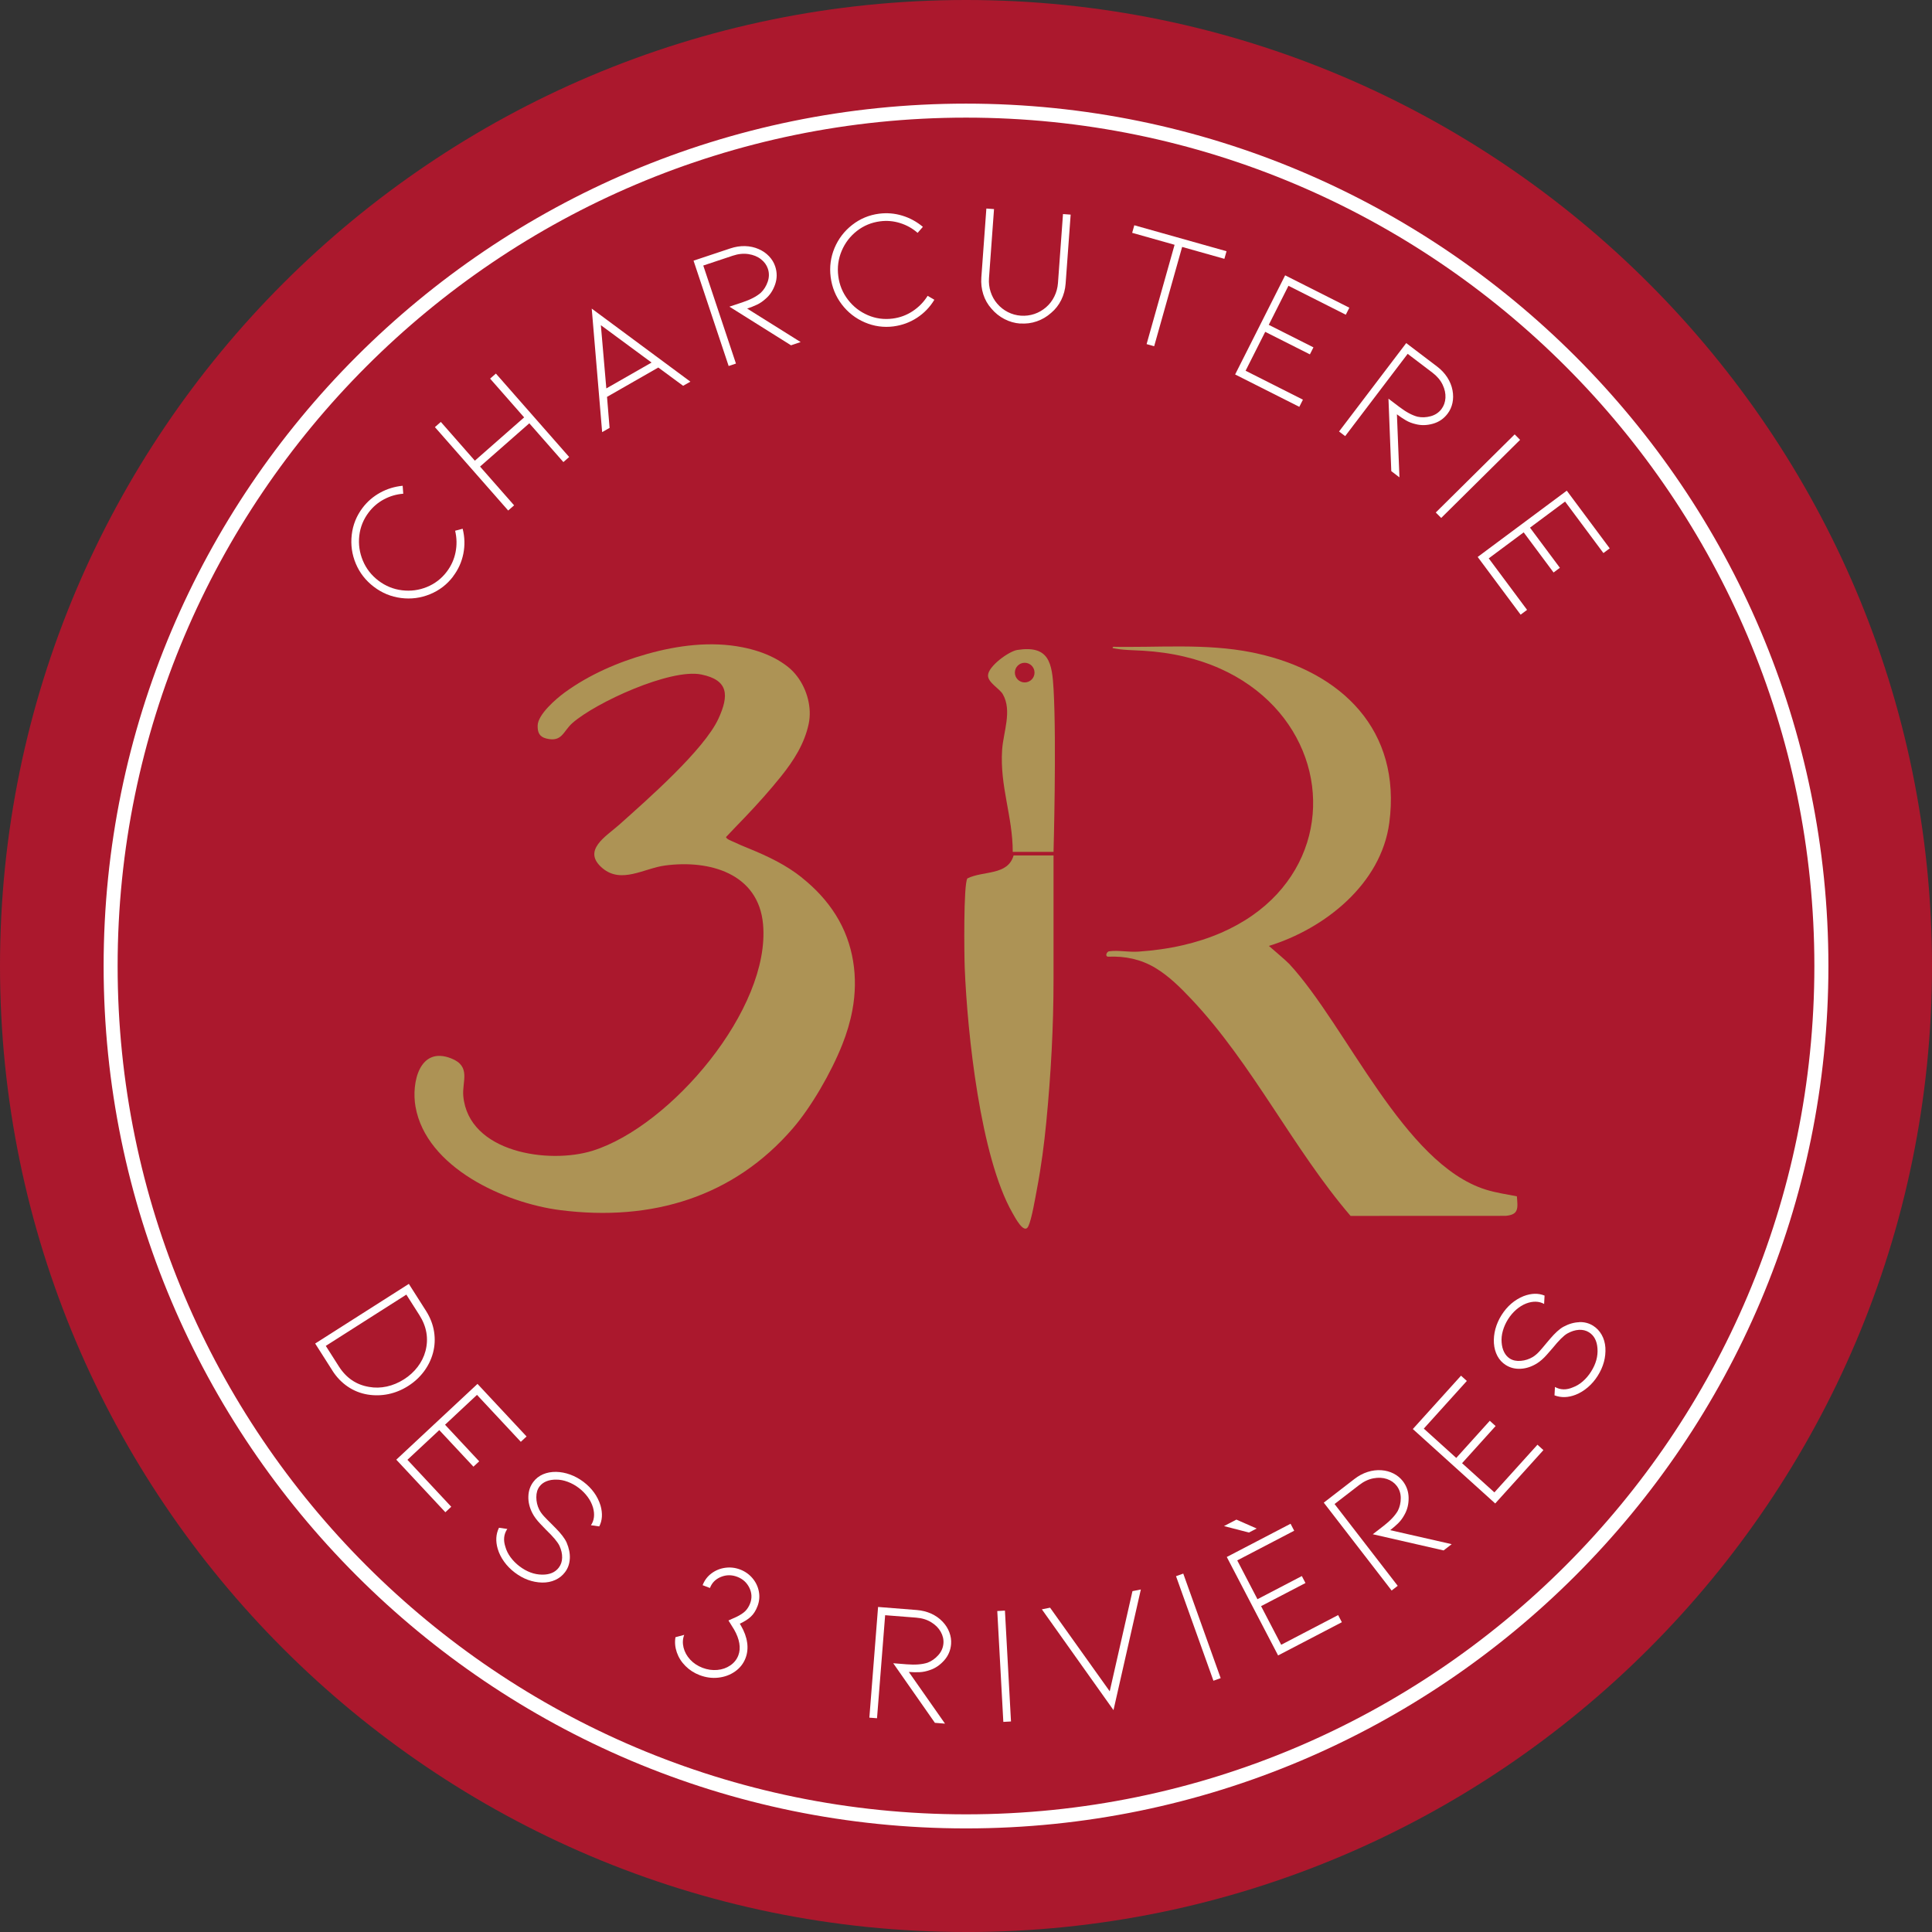
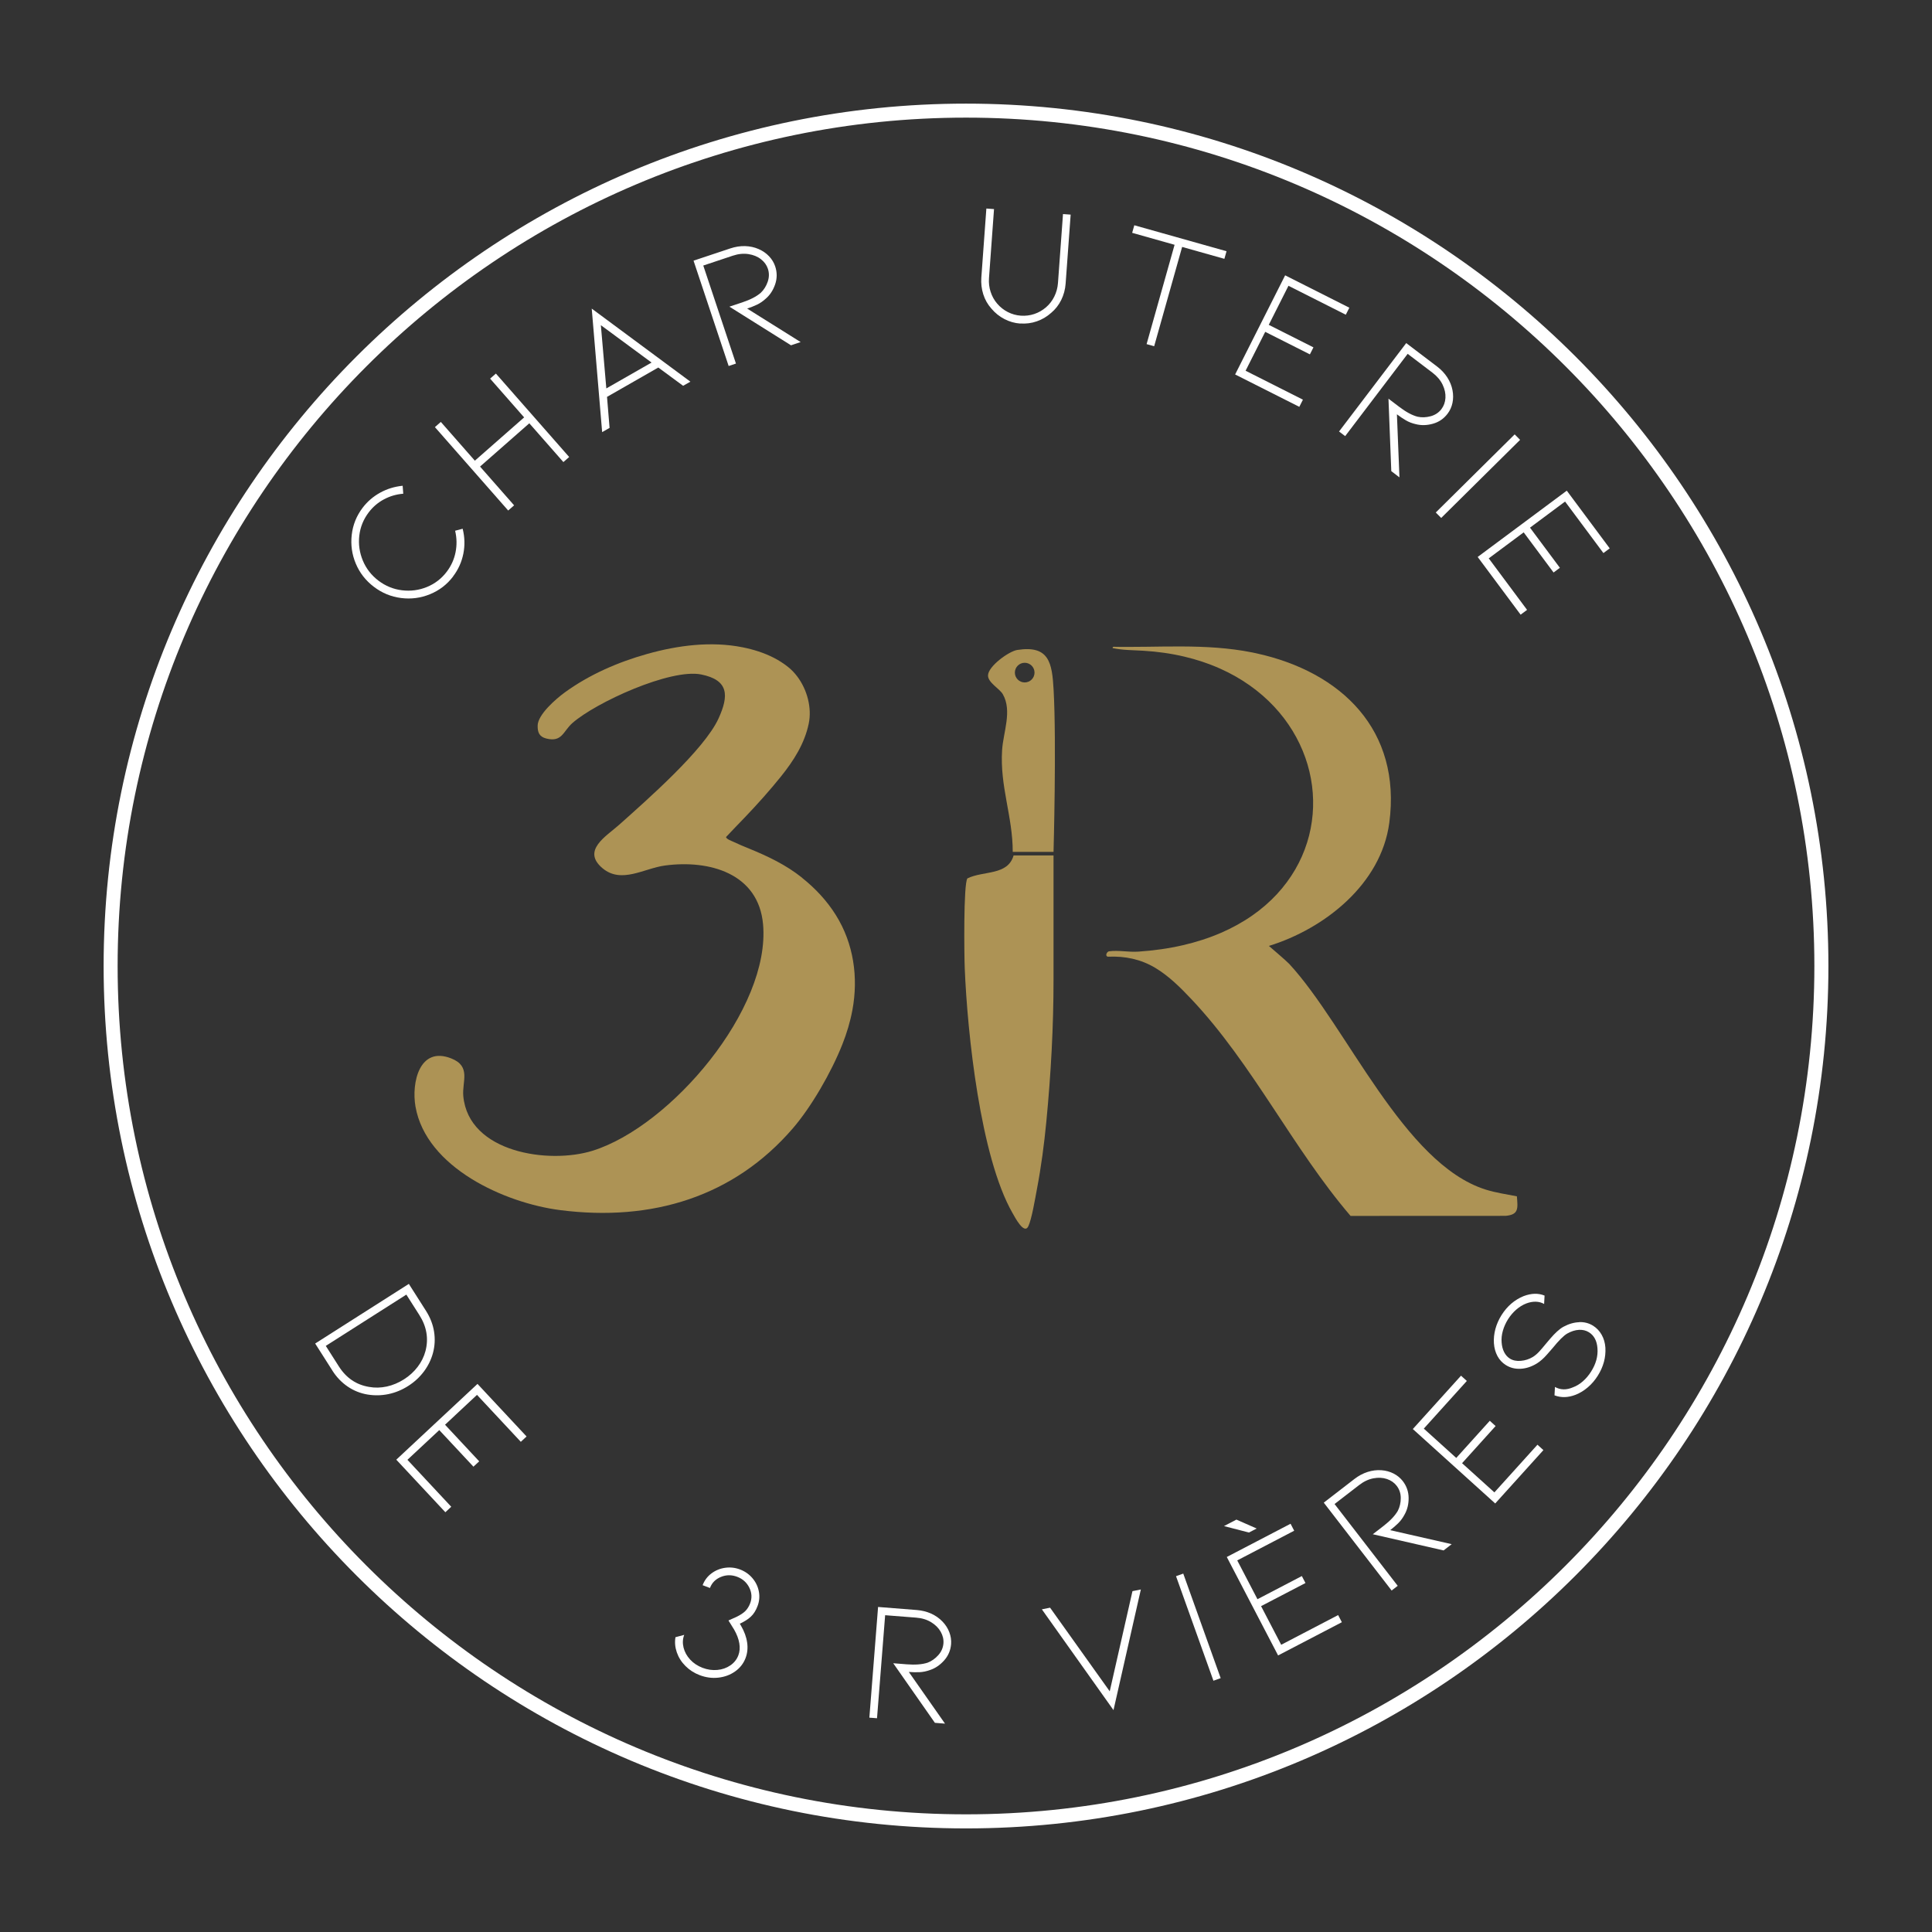
<svg xmlns="http://www.w3.org/2000/svg" id="Calque_1" viewBox="0 0 587.67 587.67">
  <rect x="0" y="0" width="587.67" height="587.67" fill="#333333" stroke="none" />
  <defs>
    <style>.cls-1{fill:#fff;}.cls-1,.cls-2,.cls-3{stroke-width:0px;}.cls-2{fill:#ab182d;}.cls-3{fill:#ad9355;}</style>
  </defs>
-   <path class="cls-2" d="m293.84,587.67C131.82,587.67,0,455.86,0,293.84S131.82,0,293.84,0s293.83,131.82,293.83,293.84-131.81,293.84-293.83,293.84Z" />
  <path class="cls-3" d="m243.98,266.99c-4.92-3.93-10.32-6.49-16.12-8.87-1.62-.66-3.24-1.32-4.81-2.08-.52-.25-2.04-.76-2.22-1.42,0,0,2.39-2.52,2.39-2.52,1.16-1.22,2.33-2.42,3.49-3.63,3.78-3.96,7.41-8.02,10.84-12.28,3.85-4.8,7.15-9.93,8.44-16.05,1.01-4.81-.45-10.35-3.49-14.38-.82-1.09-1.76-2.07-2.79-2.89-1.33-1.06-2.77-1.98-4.28-2.76-3-1.55-6.25-2.56-9.55-3.22-9.6-1.91-19.71-.6-29.05,2.03-8.83,2.48-17.55,6.26-25,11.67-2.76,2.01-8.25,6.77-8.29,10.13-.03,2,.46,3.36,2.6,3.91,4.85,1.24,5.15-2.22,7.96-4.69,7.08-6.25,29.83-16.67,39.19-14.78,8.46,1.71,8.42,6.47,5.27,13.38-4.35,9.54-21.85,24.84-30.21,32.32-3.89,3.48-11.55,7.82-5.06,13.25,5.75,4.8,12.62.01,18.97-.84,13.51-1.81,28.43,2.37,29.84,17.84,2.35,25.73-28.07,61.48-51.83,68.91-13.3,4.16-37.75.61-39.35-16.62-.41-4.41,2.46-9.03-3.65-11.45-9.69-3.84-12.16,7.38-10.89,14.65,3.26,18.56,27.16,29.34,44.02,31.49,28.04,3.58,52.85-4.12,70.73-24.84,5.57-6.45,11.69-16.95,15.11-25.62,1.33-3.36,2.38-6.84,3.04-10.4,1.85-9.93.38-20.21-5.01-28.85-2.72-4.37-6.28-8.17-10.3-11.37Z" />
  <path class="cls-3" d="m461.44,363.9c-3.18-.63-6.43-1.08-9.54-2.06-24.95-7.84-42.18-49.6-59.73-68.63-.87-.94-6.2-5.48-6.2-5.48,16.97-5.25,34.13-18.81,36.62-37.43,3.75-28.17-14.5-45.93-40.5-51.59-.39-.1-.79-.17-1.18-.25-7.06-1.42-14.27-1.79-21.46-1.82-3.6-.02-7.19.04-10.79.09-1.81.02-3.61.04-5.42.04-.91,0-1.81,0-2.72-.01-.47,0-.94-.01-1.41-.02-.49,0-.62-.1-.69.39,3.12.66,6.21.62,9.37.81,4.19.25,8.37.82,12.46,1.79,3.7.87,7.33,2.07,10.8,3.61,3.19,1.42,6.26,3.14,9.11,5.16,2.67,1.89,5.16,4.04,7.39,6.42,2.13,2.27,4.02,4.75,5.64,7.41,1.56,2.56,2.86,5.29,3.86,8.12.98,2.77,1.66,5.64,2.04,8.55.37,2.88.44,5.81.19,8.7-.25,2.91-.81,5.79-1.69,8.58-.89,2.85-2.1,5.59-3.6,8.17-1.56,2.69-3.43,5.2-5.54,7.49-2.26,2.44-4.79,4.62-7.52,6.52-2.98,2.08-6.19,3.84-9.52,5.28-3.72,1.61-7.61,2.85-11.56,3.76-4.45,1.03-9,1.65-13.56,1.96-3.09.21-5.96-.48-8.94-.1-.61.08-1.27,1.29-.5,1.61.09.04.19.03.29.03,5.08-.21,9.84.76,14.23,3.38,4.22,2.52,7.74,6.06,11.09,9.61,18.58,19.7,30.83,45.42,48.35,65.86l47.17-.02c4-.36,3.73-2.21,3.42-5.93Z" />
  <path class="cls-3" d="m320.45,260.2s-12.14,0-12.14,0c-1.76,6.19-9.17,4.58-14.05,6.99-1.22,1.72-.97,23.51-.81,27.26.8,19.86,4.76,57.42,14.5,74.47.73,1.27,3.54,6.73,4.83,4.11,1.05-2.14,2.13-8.7,2.64-11.38,1.29-6.77,2.19-13.6,2.85-20.46,1.39-14.36,2.2-28.96,2.19-43.39,0-7.48,0-14.97,0-22.45,0-5.05,0-10.1,0-15.15Z" />
-   <path class="cls-3" d="m309.43,197.7c-2.56.4-8.9,4.99-8.9,7.78,0,2.18,3.53,3.98,4.51,5.7,2.9,5.06.12,11.57-.22,16.95-.72,11.12,3.23,20.14,3.23,30.99h12.41s.93-33.21.02-49.35c-.46-8.09-1.31-13.59-11.05-12.07Zm2.26,9.88c-1.65,0-2.99-1.34-2.99-2.99s1.34-2.99,2.99-2.99,2.99,1.34,2.99,2.99-1.34,2.99-2.99,2.99Z" />
+   <path class="cls-3" d="m309.43,197.7c-2.56.4-8.9,4.99-8.9,7.78,0,2.18,3.53,3.98,4.51,5.7,2.9,5.06.12,11.57-.22,16.95-.72,11.12,3.23,20.14,3.23,30.99h12.41s.93-33.21.02-49.35c-.46-8.09-1.31-13.59-11.05-12.07m2.26,9.88c-1.65,0-2.99-1.34-2.99-2.99s1.34-2.99,2.99-2.99,2.99,1.34,2.99,2.99-1.34,2.99-2.99,2.99Z" />
  <path class="cls-1" d="m137.84,175.33c-1.86,2.46-4.21,4.26-7.05,5.42-2.83,1.16-5.77,1.54-8.8,1.15-3.03-.39-5.79-1.52-8.27-3.41-2.48-1.89-4.31-4.23-5.49-7.04-1.18-2.81-1.59-5.73-1.24-8.77s1.46-5.79,3.32-8.24c1.45-1.9,3.23-3.43,5.34-4.59,2.12-1.16,4.39-1.85,6.83-2.09l.18,2.42c-2.08.16-4.03.73-5.87,1.71-1.83.98-3.37,2.3-4.63,3.95-1.61,2.12-2.57,4.49-2.87,7.09-.3,2.6.06,5.12,1.07,7.57,1.01,2.44,2.6,4.48,4.75,6.12,2.15,1.63,4.54,2.61,7.17,2.93s5.15-.01,7.58-1c2.42-.99,4.44-2.54,6.05-4.67,1.34-1.77,2.23-3.74,2.66-5.91.43-2.17.39-4.35-.13-6.53l2.29-.61c.64,2.53.71,5.06.21,7.59-.51,2.53-1.54,4.83-3.12,6.9Z" />
  <path class="cls-1" d="m161.01,128.75l-14.99,13.17,10.36,11.79-1.8,1.58-11.93-13.58-10.36-11.79,1.8-1.58,10.35,11.79,14.99-13.17-10.35-11.79,1.76-1.54,11.11,12.65,11.18,12.73-1.76,1.54-10.36-11.79Z" />
  <path class="cls-1" d="m184.64,120.72l.78,9.43-2.26,1.29-3.17-37.57,30.01,22.22-2.21,1.26-7.55-5.56-15.6,8.93Zm-1.87-21.79l1.66,19.22,13.76-7.87-15.41-11.36Z" />
  <path class="cls-1" d="m240.57,105.01l-18.7-11.73,3.94-1.31c2.43-.81,4.3-1.78,5.6-2.91.94-.9,1.65-2.02,2.11-3.36.46-1.34.48-2.65.06-3.93-.38-1.15-1.09-2.13-2.13-2.93-1.03-.81-2.3-1.32-3.8-1.55-1.5-.23-3.09-.07-4.76.49l-8.97,2.99,9.94,29.82-2.22.74-10.68-32.04,11.19-3.73c1.51-.5,3-.74,4.48-.7,1.47.04,2.85.34,4.13.9,1.24.54,2.29,1.26,3.16,2.18.87.91,1.5,1.95,1.88,3.1.6,1.81.6,3.61,0,5.4-.61,1.79-1.55,3.25-2.82,4.36-.87.8-1.76,1.42-2.69,1.86-.93.44-1.94.84-3.02,1.2l16.27,10.19-2.96.99Z" />
-   <path class="cls-1" d="m271.83,99.28c-3.06.39-5.99-.02-8.8-1.23-2.81-1.21-5.14-3.03-6.99-5.47-1.85-2.43-2.97-5.2-3.37-8.29-.4-3.09,0-6.04,1.17-8.85,1.18-2.8,2.97-5.15,5.38-7.03,2.41-1.88,5.15-3.02,8.2-3.41,2.37-.3,4.71-.11,7.02.59,2.31.7,4.4,1.84,6.28,3.41l-1.6,1.83c-1.57-1.37-3.35-2.36-5.33-2.98-1.98-.62-4-.8-6.07-.53-2.65.34-5,1.32-7.06,2.92-2.06,1.61-3.61,3.63-4.64,6.07-1.03,2.44-1.38,5-1.03,7.68.34,2.68,1.32,5.07,2.94,7.17,1.61,2.1,3.62,3.66,6.03,4.7,2.4,1.04,4.93,1.38,7.57,1.04,2.2-.28,4.22-1.03,6.08-2.25,1.85-1.22,3.37-2.77,4.56-4.67l2.04,1.2c-1.35,2.24-3.11,4.06-5.27,5.47-2.16,1.41-4.53,2.28-7.1,2.62Z" />
  <path class="cls-1" d="m310.34,98.42c-1.69-.12-3.3-.58-4.82-1.37-1.52-.79-2.84-1.85-3.96-3.18-1.12-1.26-1.95-2.71-2.47-4.35-.52-1.64-.72-3.33-.59-5.1l1.53-20.99,2.33.17-1.53,20.99c-.11,1.45.06,2.85.5,4.2.44,1.35,1.11,2.55,2,3.58.93,1.08,2.01,1.93,3.25,2.56,1.24.63,2.55.99,3.93,1.09,1.42.1,2.78-.07,4.1-.51,1.32-.44,2.51-1.13,3.59-2.06,1.04-.9,1.87-1.98,2.5-3.26.63-1.27,1-2.64,1.11-4.09l1.53-20.99,2.33.17-1.53,20.99c-.13,1.76-.57,3.41-1.33,4.96-.76,1.54-1.78,2.86-3.08,3.94-1.3,1.16-2.75,2.01-4.36,2.57-1.6.56-3.29.78-5.05.65Z" />
  <path class="cls-1" d="m373.08,76.43l-.65,2.3-12.85-3.62-8.51,30.21-2.3-.65,8.51-30.21-12.9-3.64.65-2.3,28.06,7.9Z" />
  <path class="cls-1" d="m375.7,113.9l15.21-30.15,19.53,9.85-1.08,2.13-17.44-8.8-5.99,11.88,13.59,6.85-1.08,2.13-13.59-6.85-5.97,11.83,17.44,8.8-1.1,2.18-19.53-9.85Z" />
  <path class="cls-1" d="m423.2,143.33l-.86-22.06,3.31,2.51c2.04,1.55,3.89,2.55,5.56,2.98,1.27.27,2.59.22,3.96-.15,1.37-.37,2.46-1.1,3.28-2.17.73-.97,1.14-2.1,1.22-3.41s-.21-2.65-.86-4.02c-.66-1.37-1.69-2.59-3.1-3.66l-7.53-5.72-19.01,25.03-1.86-1.41,20.43-26.89,9.39,7.13c1.27.96,2.3,2.06,3.1,3.3.8,1.24,1.33,2.54,1.59,3.92.25,1.33.25,2.6-.01,3.84-.26,1.23-.76,2.34-1.5,3.3-1.15,1.52-2.64,2.53-4.46,3.04-1.82.51-3.55.55-5.19.13-1.15-.26-2.17-.66-3.05-1.18-.89-.52-1.79-1.13-2.7-1.82l.77,19.18-2.48-1.89Z" />
  <path class="cls-1" d="m436.73,155.89l24-23.76,1.65,1.66-24,23.76-1.65-1.66Z" />
  <path class="cls-1" d="m449.48,169.41l27.1-20.16,13.06,17.55-1.92,1.43-11.66-15.67-10.67,7.94,9.09,12.21-1.92,1.43-9.09-12.21-10.63,7.91,11.66,15.67-1.96,1.46-13.06-17.55Z" />
  <path class="cls-1" d="m101.09,416.87l-5.22-8.2,28.49-18.14,5.22,8.2c1.28,2.02,2.1,4.12,2.45,6.32.35,2.2.24,4.36-.33,6.49-.55,2.03-1.47,3.91-2.76,5.64-1.29,1.72-2.88,3.19-4.78,4.4-1.9,1.21-3.9,2.03-6,2.47-2.1.44-4.21.48-6.32.14-2.2-.36-4.23-1.17-6.07-2.42-1.84-1.25-3.41-2.88-4.69-4.9Zm-1.99-7.48l3.96,6.22c2.25,3.54,5.32,5.62,9.22,6.26,1.76.32,3.55.27,5.37-.12,1.82-.4,3.56-1.13,5.23-2.19,1.64-1.04,3.02-2.3,4.15-3.78,1.13-1.48,1.93-3.08,2.39-4.82.99-3.79.37-7.44-1.86-10.95l-3.96-6.22-24.5,15.6Z" />
  <path class="cls-1" d="m120.55,443.99l24.69-23.04,14.93,15.99-1.75,1.63-13.33-14.28-9.72,9.08,10.39,11.13-1.75,1.63-10.39-11.13-9.69,9.04,13.33,14.28-1.79,1.67-14.93-15.99Z" />
-   <path class="cls-1" d="m173.32,474.11c-.08,1.57-.57,2.95-1.47,4.13-.77,1.02-1.76,1.81-2.96,2.35-1.2.55-2.53.81-3.99.79-2.98-.08-5.75-1.1-8.32-3.05-1.27-.96-2.35-2.06-3.24-3.3-.89-1.24-1.54-2.53-1.94-3.89-.69-2.35-.57-4.5.38-6.43l2.53.36c-1.07,1.58-1.26,3.39-.59,5.42.3,1.1.82,2.15,1.57,3.18.75,1.02,1.66,1.94,2.73,2.76,2.21,1.67,4.5,2.52,6.88,2.54,2.28.03,3.97-.68,5.08-2.15.65-.86.99-1.86,1.01-3.01.03-1.15-.24-2.36-.81-3.61-.56-1.16-1.9-2.77-4.04-4.82-.17-.17-.79-.81-1.84-1.92-1.05-1.1-1.85-2.19-2.39-3.25-.85-1.69-1.25-3.37-1.19-5.05.05-1.68.56-3.15,1.52-4.42.77-1.02,1.76-1.79,2.95-2.3,1.19-.51,2.52-.75,3.98-.73,1.41.03,2.84.3,4.27.82,1.43.52,2.78,1.26,4.05,2.22,2.57,1.95,4.29,4.34,5.18,7.19.68,2.43.55,4.55-.39,6.36l-2.53-.36c.49-.71.8-1.53.91-2.44.11-.92.02-1.9-.28-2.95-.33-1.12-.86-2.19-1.61-3.21-.75-1.02-1.64-1.93-2.69-2.73-1.05-.8-2.17-1.42-3.37-1.87-1.2-.45-2.37-.68-3.5-.67-1.12-.02-2.11.15-2.99.5-.88.36-1.58.88-2.1,1.57-.65.86-.98,1.94-.98,3.27,0,1.32.29,2.58.87,3.76.37.72.86,1.4,1.47,2.06.61.66,1.41,1.47,2.41,2.45.17.17.6.61,1.29,1.31.69.7,1.32,1.41,1.89,2.15.57.74,1,1.43,1.29,2.08.72,1.68,1.05,3.31.97,4.87Z" />
  <path class="cls-1" d="m227.27,499.64c.23,1.68.07,3.25-.49,4.71-.63,1.65-1.68,3-3.16,4.05-1.48,1.05-3.17,1.68-5.09,1.9-1.92.22-3.81-.04-5.69-.75-1.68-.64-3.13-1.57-4.35-2.8-1.22-1.22-2.09-2.6-2.62-4.14s-.67-3.07-.41-4.61l2.66-.71c-.47,1.23-.53,2.52-.2,3.87.34,1.35,1.01,2.57,2.02,3.66,1.01,1.09,2.26,1.92,3.75,2.49,1.49.57,2.98.78,4.48.65,1.5-.13,2.82-.59,3.97-1.38,1.15-.78,1.97-1.81,2.45-3.07.42-1.1.52-2.32.29-3.67-.23-1.35-.76-2.73-1.58-4.16l-1.72-2.77,2.48-1.11c1.19-.59,2.08-1.18,2.68-1.79.6-.61,1.08-1.38,1.44-2.32.6-1.59.52-3.17-.25-4.74-.77-1.57-2-2.68-3.68-3.32-1.68-.64-3.34-.63-4.96.03-1.62.66-2.74,1.78-3.34,3.37l-2.23-.85c.56-1.46,1.44-2.65,2.67-3.57,1.22-.92,2.61-1.5,4.16-1.72,1.55-.22,3.07-.05,4.56.51,1.52.58,2.78,1.47,3.79,2.67,1.01,1.2,1.65,2.55,1.93,4.05.28,1.5.15,2.97-.41,4.43-.52,1.36-1.19,2.43-2.03,3.2-.83.78-1.95,1.49-3.35,2.14.02.04.06.11.11.21.06.1.13.22.22.36,1.03,1.77,1.66,3.49,1.89,5.17Z" />
  <path class="cls-1" d="m284.35,524.01l-12.65-18.09,4.14.33c2.55.2,4.65.04,6.29-.49,1.22-.46,2.3-1.22,3.25-2.27.95-1.05,1.48-2.26,1.59-3.6.1-1.21-.18-2.39-.82-3.53-.64-1.15-1.61-2.12-2.9-2.91-1.29-.8-2.82-1.26-4.58-1.4l-9.43-.74-2.47,31.34-2.33-.18,2.65-33.67,11.76.93c1.59.13,3.05.49,4.4,1.1,1.34.61,2.49,1.42,3.46,2.44.93.98,1.62,2.06,2.06,3.24.45,1.18.62,2.38.53,3.58-.15,1.9-.85,3.55-2.11,4.97-1.26,1.41-2.69,2.39-4.3,2.92-1.11.4-2.18.62-3.2.66-1.03.04-2.11.02-3.25-.07l11.01,15.72-3.11-.25Z" />
-   <path class="cls-1" d="m305.19,523.76l-1.84-33.72,2.33-.13,1.84,33.72-2.33.13Z" />
  <path class="cls-1" d="m337.55,514.47l6.92-30.48,2.55-.51-8.32,36.7-21.79-30.66,2.5-.5,18.15,25.45Z" />
  <path class="cls-1" d="m369.1,511.24l-11.38-31.8,2.2-.79,11.38,31.8-2.2.79Z" />
  <path class="cls-1" d="m372.31,464.2l3.78-1.97,6.16,2.71-2.35,1.22-7.59-1.96Zm16.46,39.35l-15.61-29.95,19.4-10.11,1.1,2.12-17.32,9.03,6.15,11.8,13.5-7.04,1.1,2.12-13.5,7.03,6.12,11.75,17.32-9.03,1.13,2.17-19.4,10.11Z" />
  <path class="cls-1" d="m439.09,471.6l-21.52-4.92,3.29-2.54c2.03-1.57,3.47-3.1,4.33-4.59.59-1.16.89-2.45.89-3.87,0-1.42-.42-2.66-1.24-3.73-.74-.96-1.73-1.65-2.97-2.07s-2.61-.49-4.1-.21c-1.49.28-2.94.96-4.34,2.04l-7.49,5.78,19.21,24.88-1.85,1.43-20.64-26.73,9.34-7.21c1.26-.97,2.59-1.68,4-2.13,1.4-.45,2.8-.62,4.2-.52,1.35.1,2.58.44,3.7,1.01s2.06,1.35,2.8,2.3c1.16,1.51,1.75,3.21,1.77,5.1.02,1.89-.39,3.57-1.22,5.05-.55,1.04-1.2,1.92-1.93,2.64-.73.72-1.55,1.43-2.46,2.13l18.71,4.26-2.47,1.91Z" />
  <path class="cls-1" d="m454.81,457.32l-25.06-22.64,14.66-16.23,1.77,1.6-13.09,14.5,9.87,8.92,10.2-11.3,1.77,1.6-10.2,11.3,9.83,8.88,13.1-14.5,1.81,1.64-14.66,16.23Z" />
  <path class="cls-1" d="m480.35,402.15c1.57-.05,2.98.32,4.24,1.11,1.08.68,1.95,1.6,2.6,2.75.65,1.15,1.03,2.45,1.13,3.91.17,2.98-.6,5.82-2.32,8.55-.85,1.35-1.85,2.52-3.01,3.51-1.16.99-2.39,1.75-3.71,2.27-2.28.89-4.43.95-6.44.18l.14-2.55c1.67.93,3.48.97,5.45.12,1.07-.39,2.08-1,3.03-1.83s1.79-1.82,2.51-2.96c1.48-2.34,2.13-4.7,1.94-7.07-.16-2.27-1.02-3.9-2.57-4.88-.91-.57-1.94-.82-3.09-.75-1.15.07-2.33.45-3.53,1.12-1.11.65-2.59,2.13-4.46,4.44-.16.19-.74.85-1.75,2-1.01,1.15-2.02,2.03-3.03,2.66-1.61.99-3.25,1.53-4.93,1.62-1.67.09-3.19-.29-4.53-1.14-1.08-.68-1.93-1.6-2.54-2.74-.61-1.14-.97-2.44-1.07-3.9-.09-1.41.06-2.85.45-4.32.4-1.47,1.02-2.88,1.87-4.23,1.72-2.72,3.96-4.65,6.72-5.77,2.36-.89,4.48-.94,6.37-.16l-.14,2.55c-.75-.43-1.59-.66-2.51-.69-.92-.03-1.89.15-2.91.53-1.08.42-2.1,1.05-3.06,1.88-.95.83-1.78,1.8-2.49,2.92-.7,1.11-1.23,2.29-1.58,3.52-.35,1.23-.47,2.42-.37,3.55.08,1.11.33,2.09.76,2.94.43.84,1.01,1.5,1.74,1.96.91.57,2.02.81,3.34.69,1.32-.11,2.54-.51,3.67-1.19.68-.43,1.32-.98,1.93-1.64.6-.66,1.35-1.53,2.23-2.61.16-.19.56-.65,1.19-1.4.63-.75,1.3-1.43,1.98-2.07.69-.63,1.34-1.12,1.97-1.46,1.61-.87,3.2-1.33,4.77-1.38Z" />
  <path class="cls-1" d="m293.84,35.78c142.29,0,258.05,115.76,258.05,258.05s-115.76,258.05-258.05,258.05S35.78,436.13,35.78,293.84,151.55,35.78,293.84,35.78m0-4.26C149.19,31.52,31.52,149.19,31.52,293.84s117.68,262.32,262.32,262.32,262.32-117.68,262.32-262.32S438.48,31.52,293.84,31.52h0Z" />
</svg>